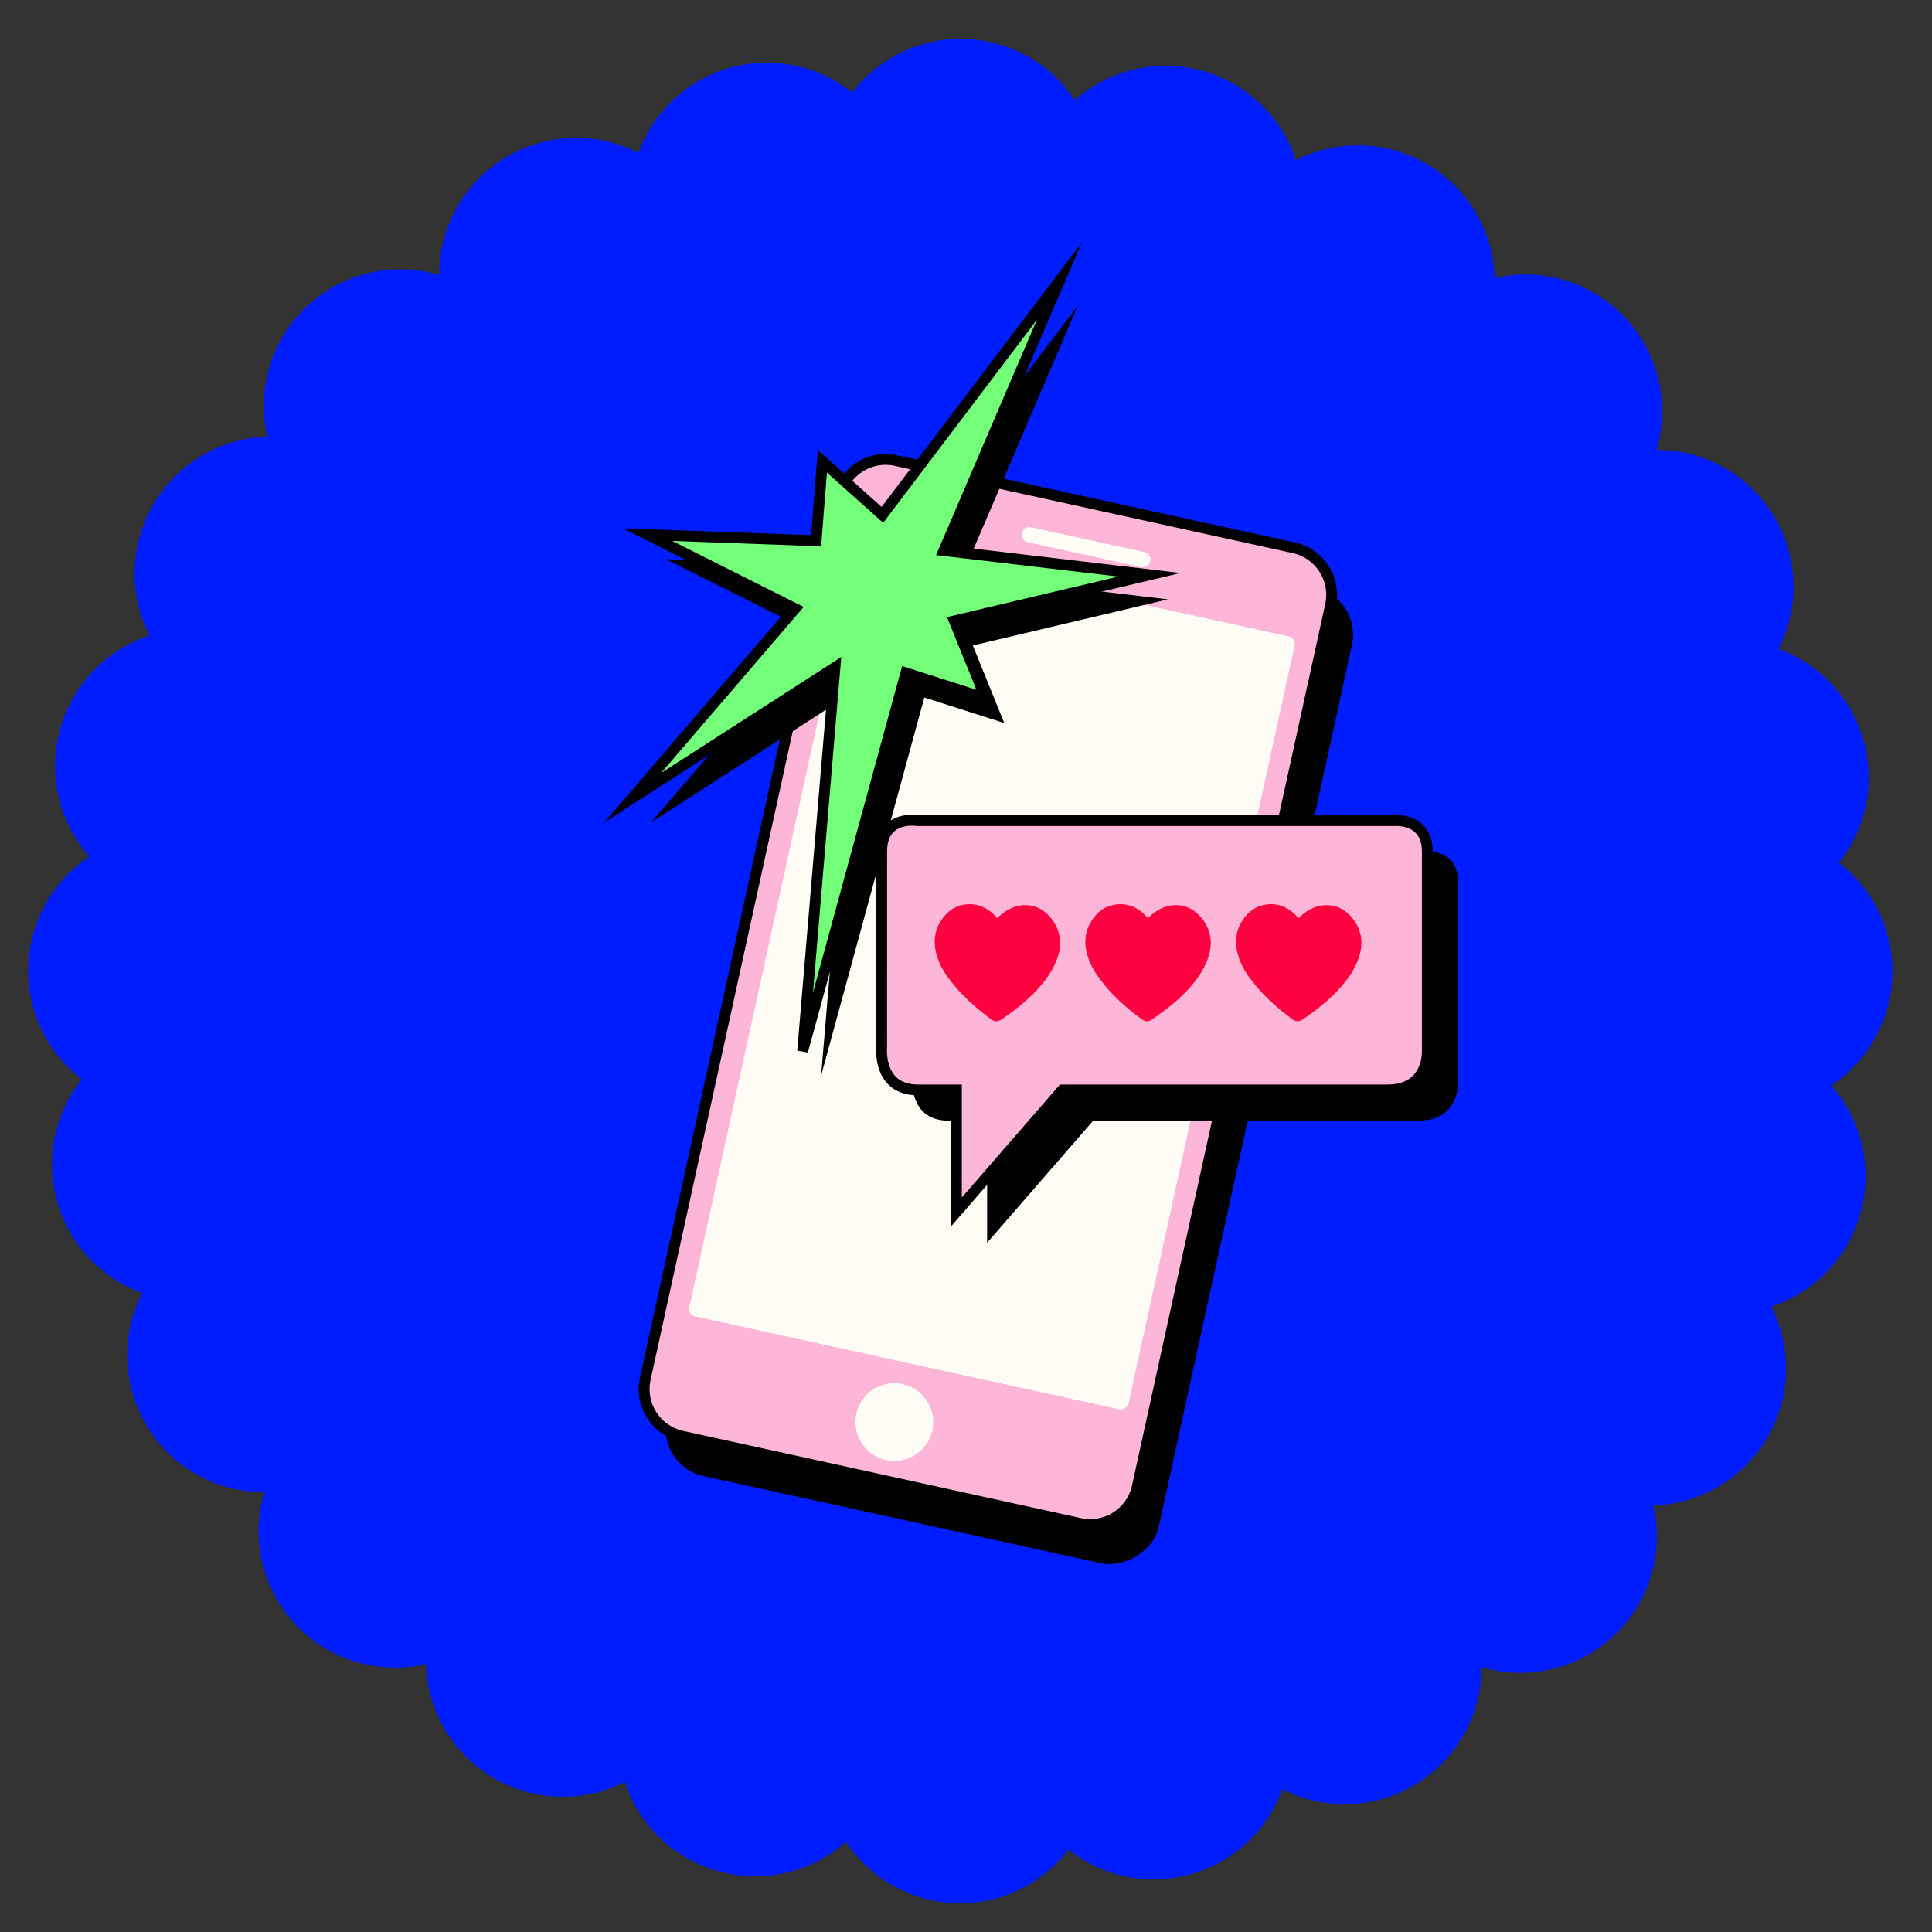
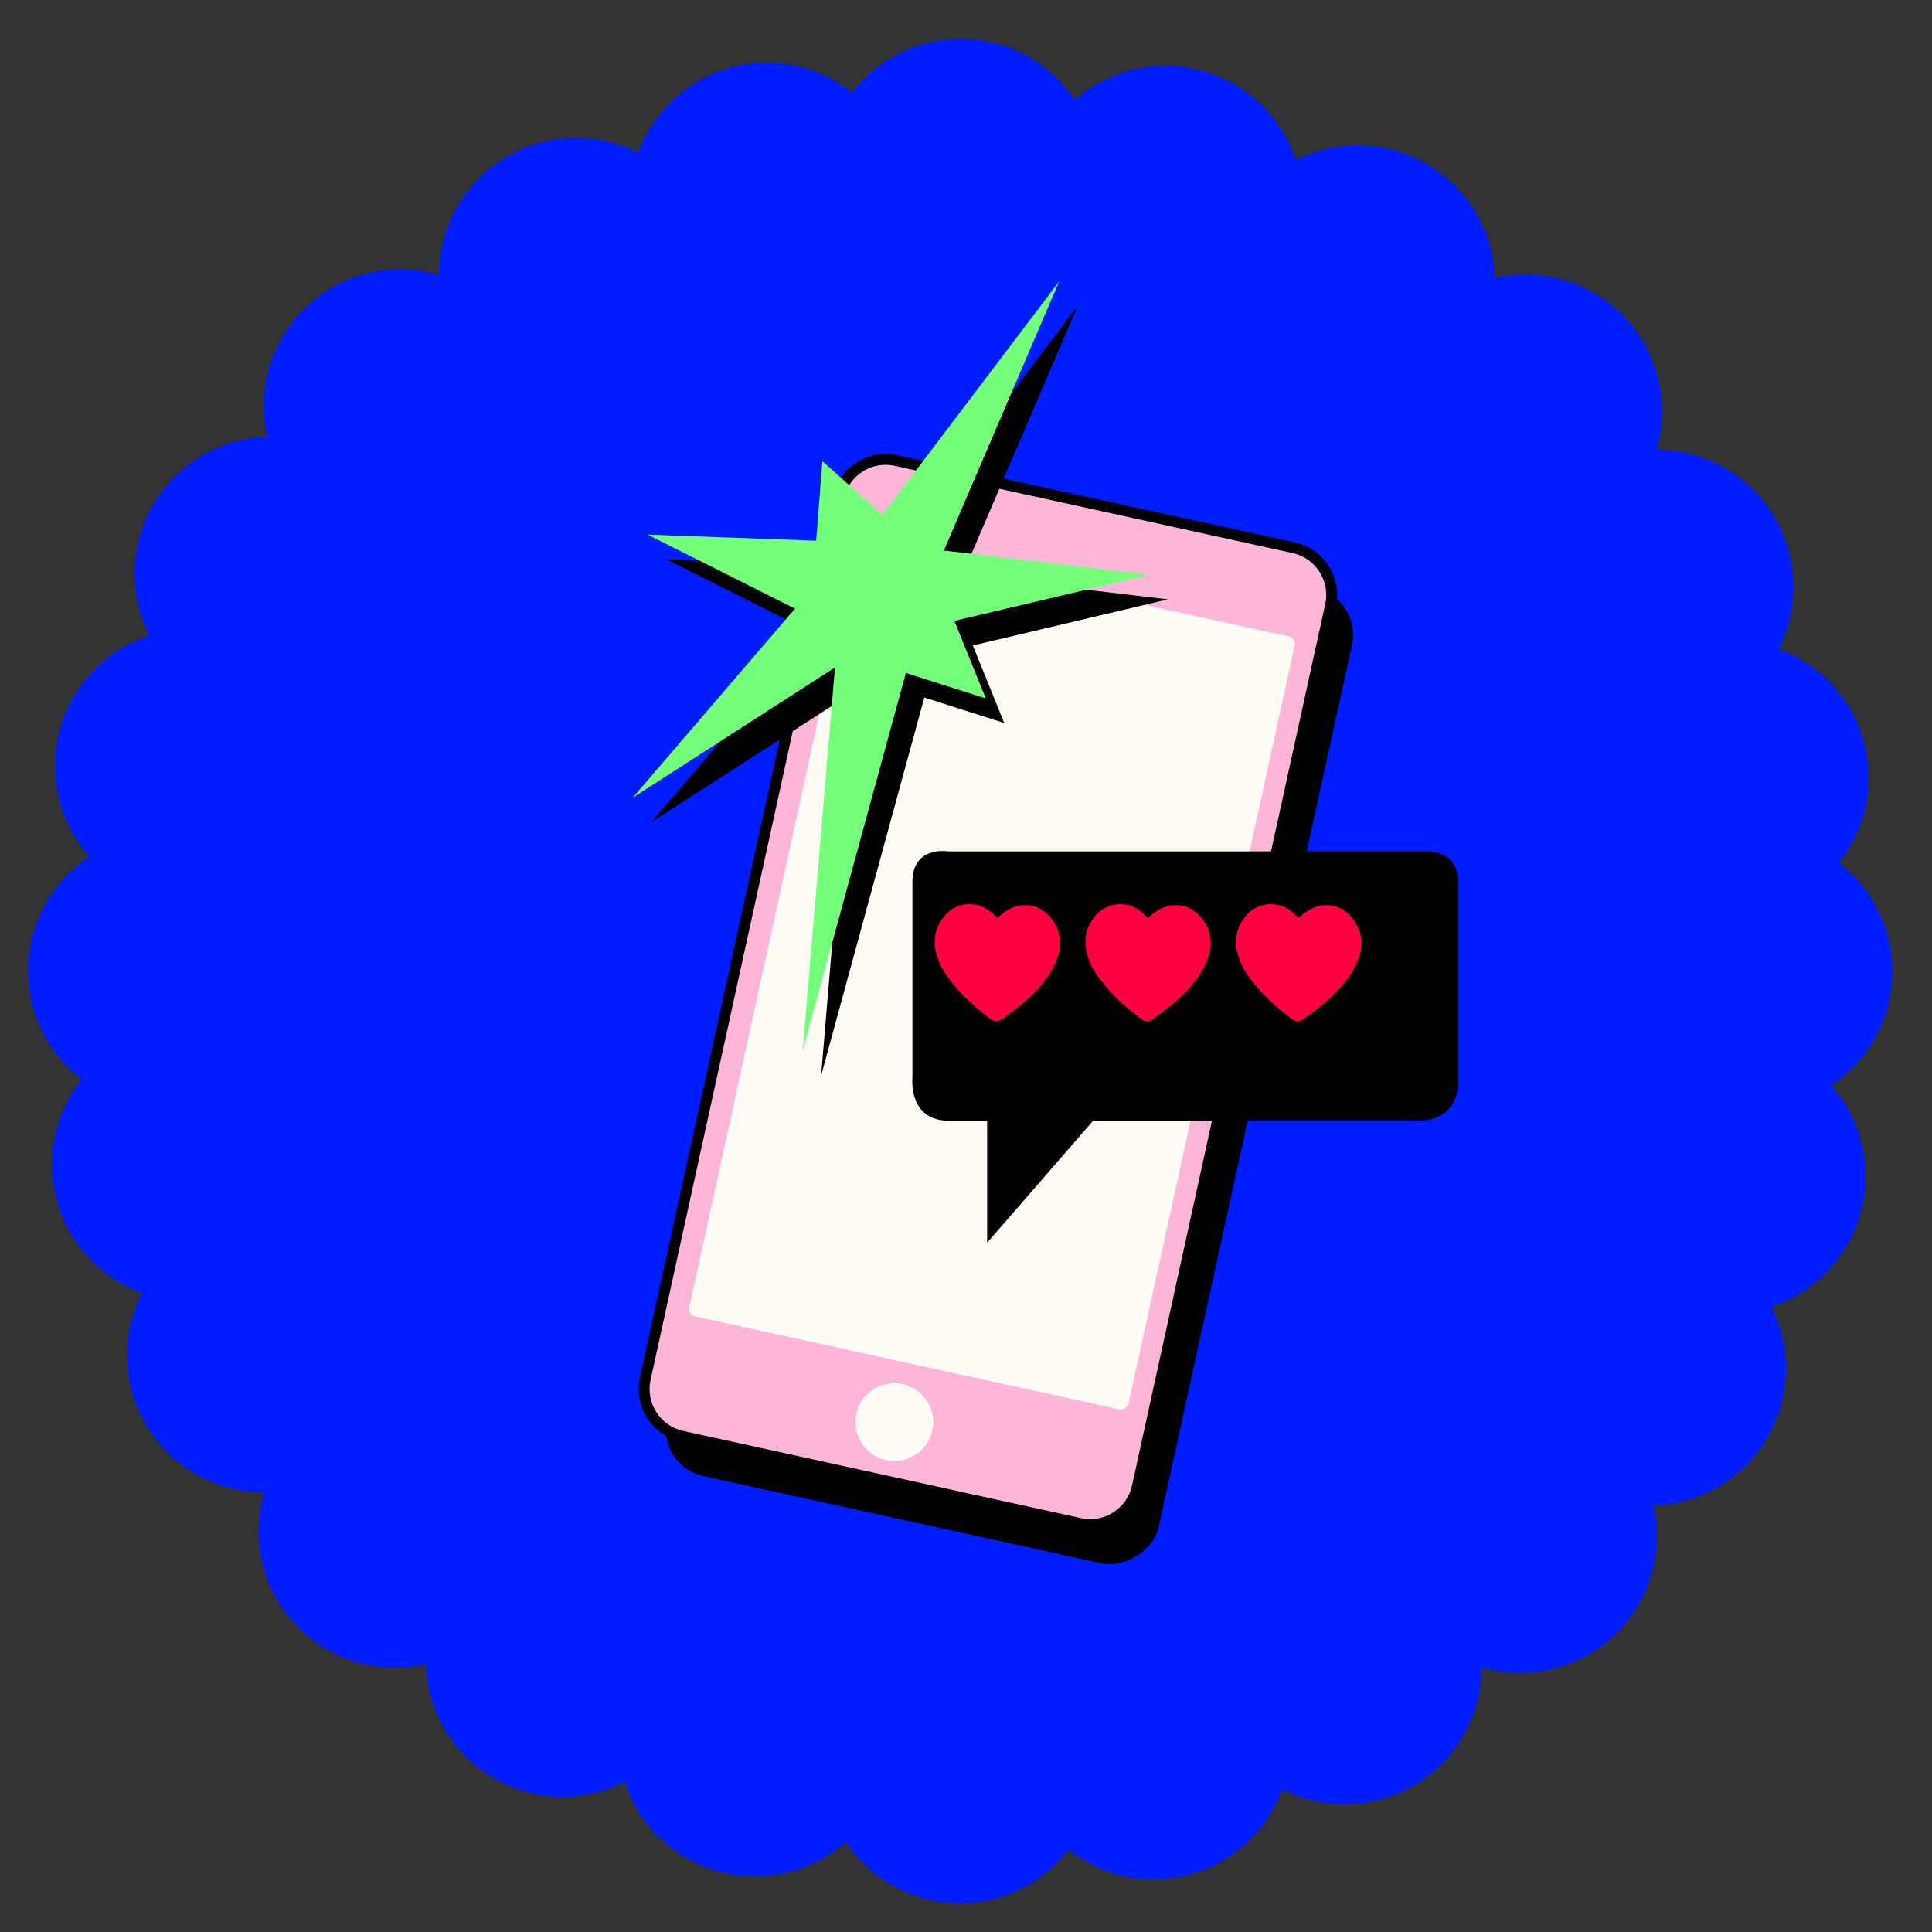
<svg xmlns="http://www.w3.org/2000/svg" id="Ebene_1" version="1.1" viewBox="0 0 1000 1000">
  <rect x="0" y="0" width="1000" height="1000" fill="#333333" stroke="none" />
  <defs>
    <style>
      .st0 {
        fill: #74ff7a;
      }

      .st1 {
        fill: #fdb6d7;
      }

      .st2 {
        fill: #001dff;
      }

      .st3 {
        fill: #fefcf5;
      }

      .st4 {
        fill: #ff0041;
      }
    </style>
  </defs>
  <g id="Gruppe_528">
    <g id="Gruppe_440-5">
      <path id="Pfad_313-5" class="st2" d="M979.56,502.61c-.05-21.97-10.31-42.67-27.76-56.03,24.35-30.6,19.28-75.15-11.32-99.5-6-4.77-12.73-8.54-19.94-11.15,17.81-34.84,4-77.52-30.84-95.33-10.01-5.12-21.1-7.78-32.35-7.76,11.1-37.42-10.24-76.75-47.66-87.85-11.71-3.47-24.13-3.85-36.03-1.1-1.23-39.14-33.96-69.87-73.1-68.64-10.38.33-20.56,2.93-29.82,7.62-12.29-37.28-52.47-57.53-89.75-45.25-9.13,3.01-17.55,7.84-24.75,14.19-21.59-32.59-65.52-41.51-98.11-19.92-6.55,4.34-12.34,9.74-17.11,15.98-30.6-24.35-75.14-19.29-99.49,11.31-4.78,6-8.55,12.74-11.16,19.95-34.85-17.8-77.52-3.97-95.32,30.87-5.11,10-7.77,21.08-7.75,32.32-37.42-11.1-76.76,10.24-87.86,47.66-3.47,11.71-3.85,24.13-1.1,36.03-39.14,1.23-69.87,33.96-68.64,73.1.33,10.38,2.93,20.56,7.62,29.82-37.28,12.29-57.54,52.47-45.26,89.75,3.01,9.13,7.83,17.55,14.19,24.75-32.59,21.59-41.51,65.51-19.92,98.1,4.34,6.55,9.74,12.34,15.98,17.12-24.35,30.6-19.28,75.15,11.32,99.5,6,4.77,12.73,8.54,19.93,11.15-17.81,34.84-4,77.52,30.84,95.33,10.01,5.12,21.1,7.78,32.34,7.76-11.1,37.42,10.24,76.75,47.66,87.86,11.71,3.48,24.13,3.85,36.04,1.1,1.24,39.14,33.97,69.86,73.11,68.63,10.38-.33,20.55-2.93,29.81-7.62,12.28,37.28,52.46,57.54,89.74,45.26,9.13-3.01,17.55-7.83,24.76-14.19,21.59,32.59,65.52,41.51,98.11,19.92,6.55-4.34,12.34-9.74,17.11-15.98,30.6,24.35,75.14,19.28,99.49-11.32,4.77-6,8.54-12.74,11.16-19.94,34.84,17.81,77.51,4.01,95.32-30.83,5.12-10.02,7.78-21.11,7.77-32.35,37.42,11.1,76.76-10.24,87.86-47.66,3.47-11.71,3.85-24.13,1.1-36.03,39.14-1.24,69.87-33.97,68.64-73.11-.33-10.37-2.93-20.55-7.62-29.8,37.28-12.3,57.53-52.49,45.24-89.77-3.01-9.12-7.83-17.54-14.18-24.74,19.8-13.18,31.7-35.4,31.69-59.19" />
    </g>
  </g>
  <g>
    <rect x="263.97" y="403.76" width="516.99" height="260.73" rx="24.92" ry="24.92" transform="translate(-111.15 930.11) rotate(-77.64)" />
    <rect class="st1" x="252.84" y="383.08" width="516.99" height="260.73" rx="24.92" ry="24.92" transform="translate(-99.7 902.98) rotate(-77.64)" />
    <path d="M564.32,791.92c-1.96,0-3.95-.21-5.94-.65l-206-45.16c-14.93-3.27-24.42-18.09-21.15-33.02l100.03-456.31c1.58-7.21,5.89-13.38,12.15-17.39,6.25-4,13.67-5.34,20.87-3.76l206,45.16c14.93,3.27,24.42,18.09,21.15,33.02l-100.03,456.31c-2.84,12.94-14.34,21.79-27.08,21.79ZM458.35,240.6c-4.18,0-8.29,1.2-11.91,3.52-4.99,3.2-8.43,8.12-9.69,13.86l-100.03,456.31c-2.61,11.91,4.96,23.73,16.87,26.34l205.99,45.16c11.9,2.61,23.73-4.96,26.34-16.87l100.03-456.31c2.61-11.91-4.96-23.73-16.87-26.34h0s-206-45.16-206-45.16c-1.57-.34-3.16-.51-4.73-.51Z" />
    <rect class="st3" x="308.67" y="389.05" width="409.56" height="232.76" rx="4" ry="4" transform="translate(-90.19 898.75) rotate(-77.64)" />
    <path class="st3" d="M467.21,716.39c-10.87-2.38-21.61,4.5-23.99,15.36-2.38,10.87,4.5,21.61,15.36,23.99,10.87,2.38,21.61-4.5,23.99-15.36,2.38-10.87-4.5-21.61-15.36-23.99Z" />
-     <path class="st3" d="M595.39,290.49c.47-2.14-.9-4.28-3.05-4.75l-58.62-12.85c-2.15-.47-4.29.9-4.76,3.04s.9,4.28,3.05,4.75l58.62,12.85c2.15.47,4.29-.9,4.76-3.04Z" />
    <path d="M754.68,560.5v-103.92c0-17.56-17.23-15.92-17.23-15.92h-246.7s-18.49-3.13-18.49,15.92v101.25s-2.34,22.24,18.79,22.24h19.89v63.16l54.87-63.16h168.37c21.13,0,20.51-19.56,20.51-19.56Z" />
    <polygon points="498.11 297.68 604.51 310.22 503.53 334.1 519.79 374.25 478.43 361.04 424.99 556.79 441.72 358.22 337.04 425.62 421.04 327.76 344.74 289.44 431.96 292.6 435.21 251.47 466.26 279.21 557.78 158.37 498.11 297.68" />
-     <path class="st1" d="M738.77,544.59v-103.92c0-17.56-17.23-15.92-17.23-15.92h-246.7s-18.49-3.13-18.49,15.92v101.25s-2.34,22.24,18.79,22.24h19.89v63.16l54.87-63.16h168.37c21.13,0,20.51-19.56,20.51-19.56Z" />
-     <path d="M492.23,634.82v-67.87h-17.09c-6.85,0-12.25-2.13-16.03-6.33-6.33-7.03-5.69-17.36-5.57-18.85v-101.12c0-6.53,1.98-11.51,5.87-14.81,5.88-4.97,14.04-4.13,15.63-3.91h246.49c.09-.03,8.63-.76,14.58,4.65,3.62,3.29,5.46,8.03,5.46,14.07v103.89c.02.86.04,9.65-6.13,16.02-4.1,4.23-9.88,6.38-17.18,6.38h-167.09l-58.95,67.87ZM472.01,427.37c-2.42,0-6.21.44-8.99,2.8-2.56,2.18-3.86,5.71-3.86,10.5l-.02,101.54c0,.08-.85,9.15,4.16,14.69,2.67,2.95,6.65,4.45,11.84,4.45h22.7v58.46l50.78-58.46h169.65c5.7,0,10.11-1.56,13.12-4.64,4.71-4.82,4.59-11.97,4.59-12.04v-.08s0-103.92,0-103.92c0-4.38-1.21-7.71-3.6-9.9-4.09-3.75-10.51-3.23-10.58-3.23h-247.19s-.23-.03-.23-.03c-.02,0-.96-.15-2.37-.15Z" />
    <path class="st4" d="M516.35,475.11c3.7-3.7,8.06-6.23,13.07-6.57,5.55-.38,10.5,1.8,14.26,6.28,4.81,5.75,6.18,12.44,4.08,19.58-1.4,4.75-3.82,9.05-6.83,13.02-6.32,8.33-14.32,14.53-22.72,20.34-2.24,1.55-4.12.71-5.81-.59-6.41-4.91-12.61-10.08-17.86-16.38-3.52-4.22-6.84-8.52-8.84-13.8-2.5-6.59-2.78-13.23.65-19.28,2.74-4.85,6.8-8.51,12.63-9.46,6.89-1.11,12.29,1.55,16.89,6.63.07.08.21.1.48.22Z" />
    <path class="st4" d="M594.33,475.11c3.7-3.7,8.06-6.23,13.07-6.57,5.55-.38,10.5,1.8,14.26,6.28,4.81,5.75,6.18,12.44,4.08,19.58-1.4,4.75-3.82,9.05-6.83,13.02-6.32,8.33-14.32,14.53-22.72,20.34-2.24,1.55-4.12.71-5.81-.59-6.41-4.91-12.61-10.08-17.86-16.38-3.52-4.22-6.84-8.52-8.84-13.8-2.5-6.59-2.78-13.23.65-19.28,2.74-4.85,6.8-8.51,12.63-9.46,6.89-1.11,12.29,1.55,16.89,6.63.07.08.21.1.48.22Z" />
    <path class="st4" d="M672.31,475.11c3.7-3.7,8.06-6.23,13.07-6.57,5.55-.38,10.5,1.8,14.26,6.28,4.81,5.75,6.18,12.44,4.08,19.58-1.4,4.75-3.82,9.05-6.83,13.02-6.32,8.33-14.32,14.53-22.72,20.34-2.24,1.55-4.12.71-5.81-.59-6.41-4.91-12.61-10.08-17.86-16.38-3.52-4.22-6.84-8.52-8.84-13.8-2.5-6.59-2.78-13.23.65-19.28,2.74-4.85,6.8-8.51,12.63-9.46,6.89-1.11,12.29,1.55,16.89,6.63.07.08.21.1.48.22Z" />
    <polygon class="st0" points="488.56 284.96 594.96 297.5 493.98 321.37 510.24 361.52 468.89 348.31 415.44 544.06 432.18 345.49 327.49 412.89 411.5 315.03 335.2 276.71 422.42 279.87 425.67 238.74 456.72 266.49 548.23 145.64 488.56 284.96" />
-     <path d="M418.15,544.8l-5.5-.97,16.26-192.89-116.09,74.74,94.21-109.75-84.6-42.48,97.4,3.53,3.48-44.09,33,29.49,103.53-136.7-67.22,156.94,118.45,13.96-113.26,26.78,17.28,42.66-44.27-14.14-52.67,192.92ZM435.45,340.04l-14.64,173.69,46.14-168.98,38.44,12.28-15.24-37.63,88.7-20.97-94.34-11.12,52.12-121.69-79.51,104.99-29.1-26-3.01,38.17-77.04-2.79,68.01,34.15-73.8,85.97,93.29-60.06Z" />
  </g>
</svg>